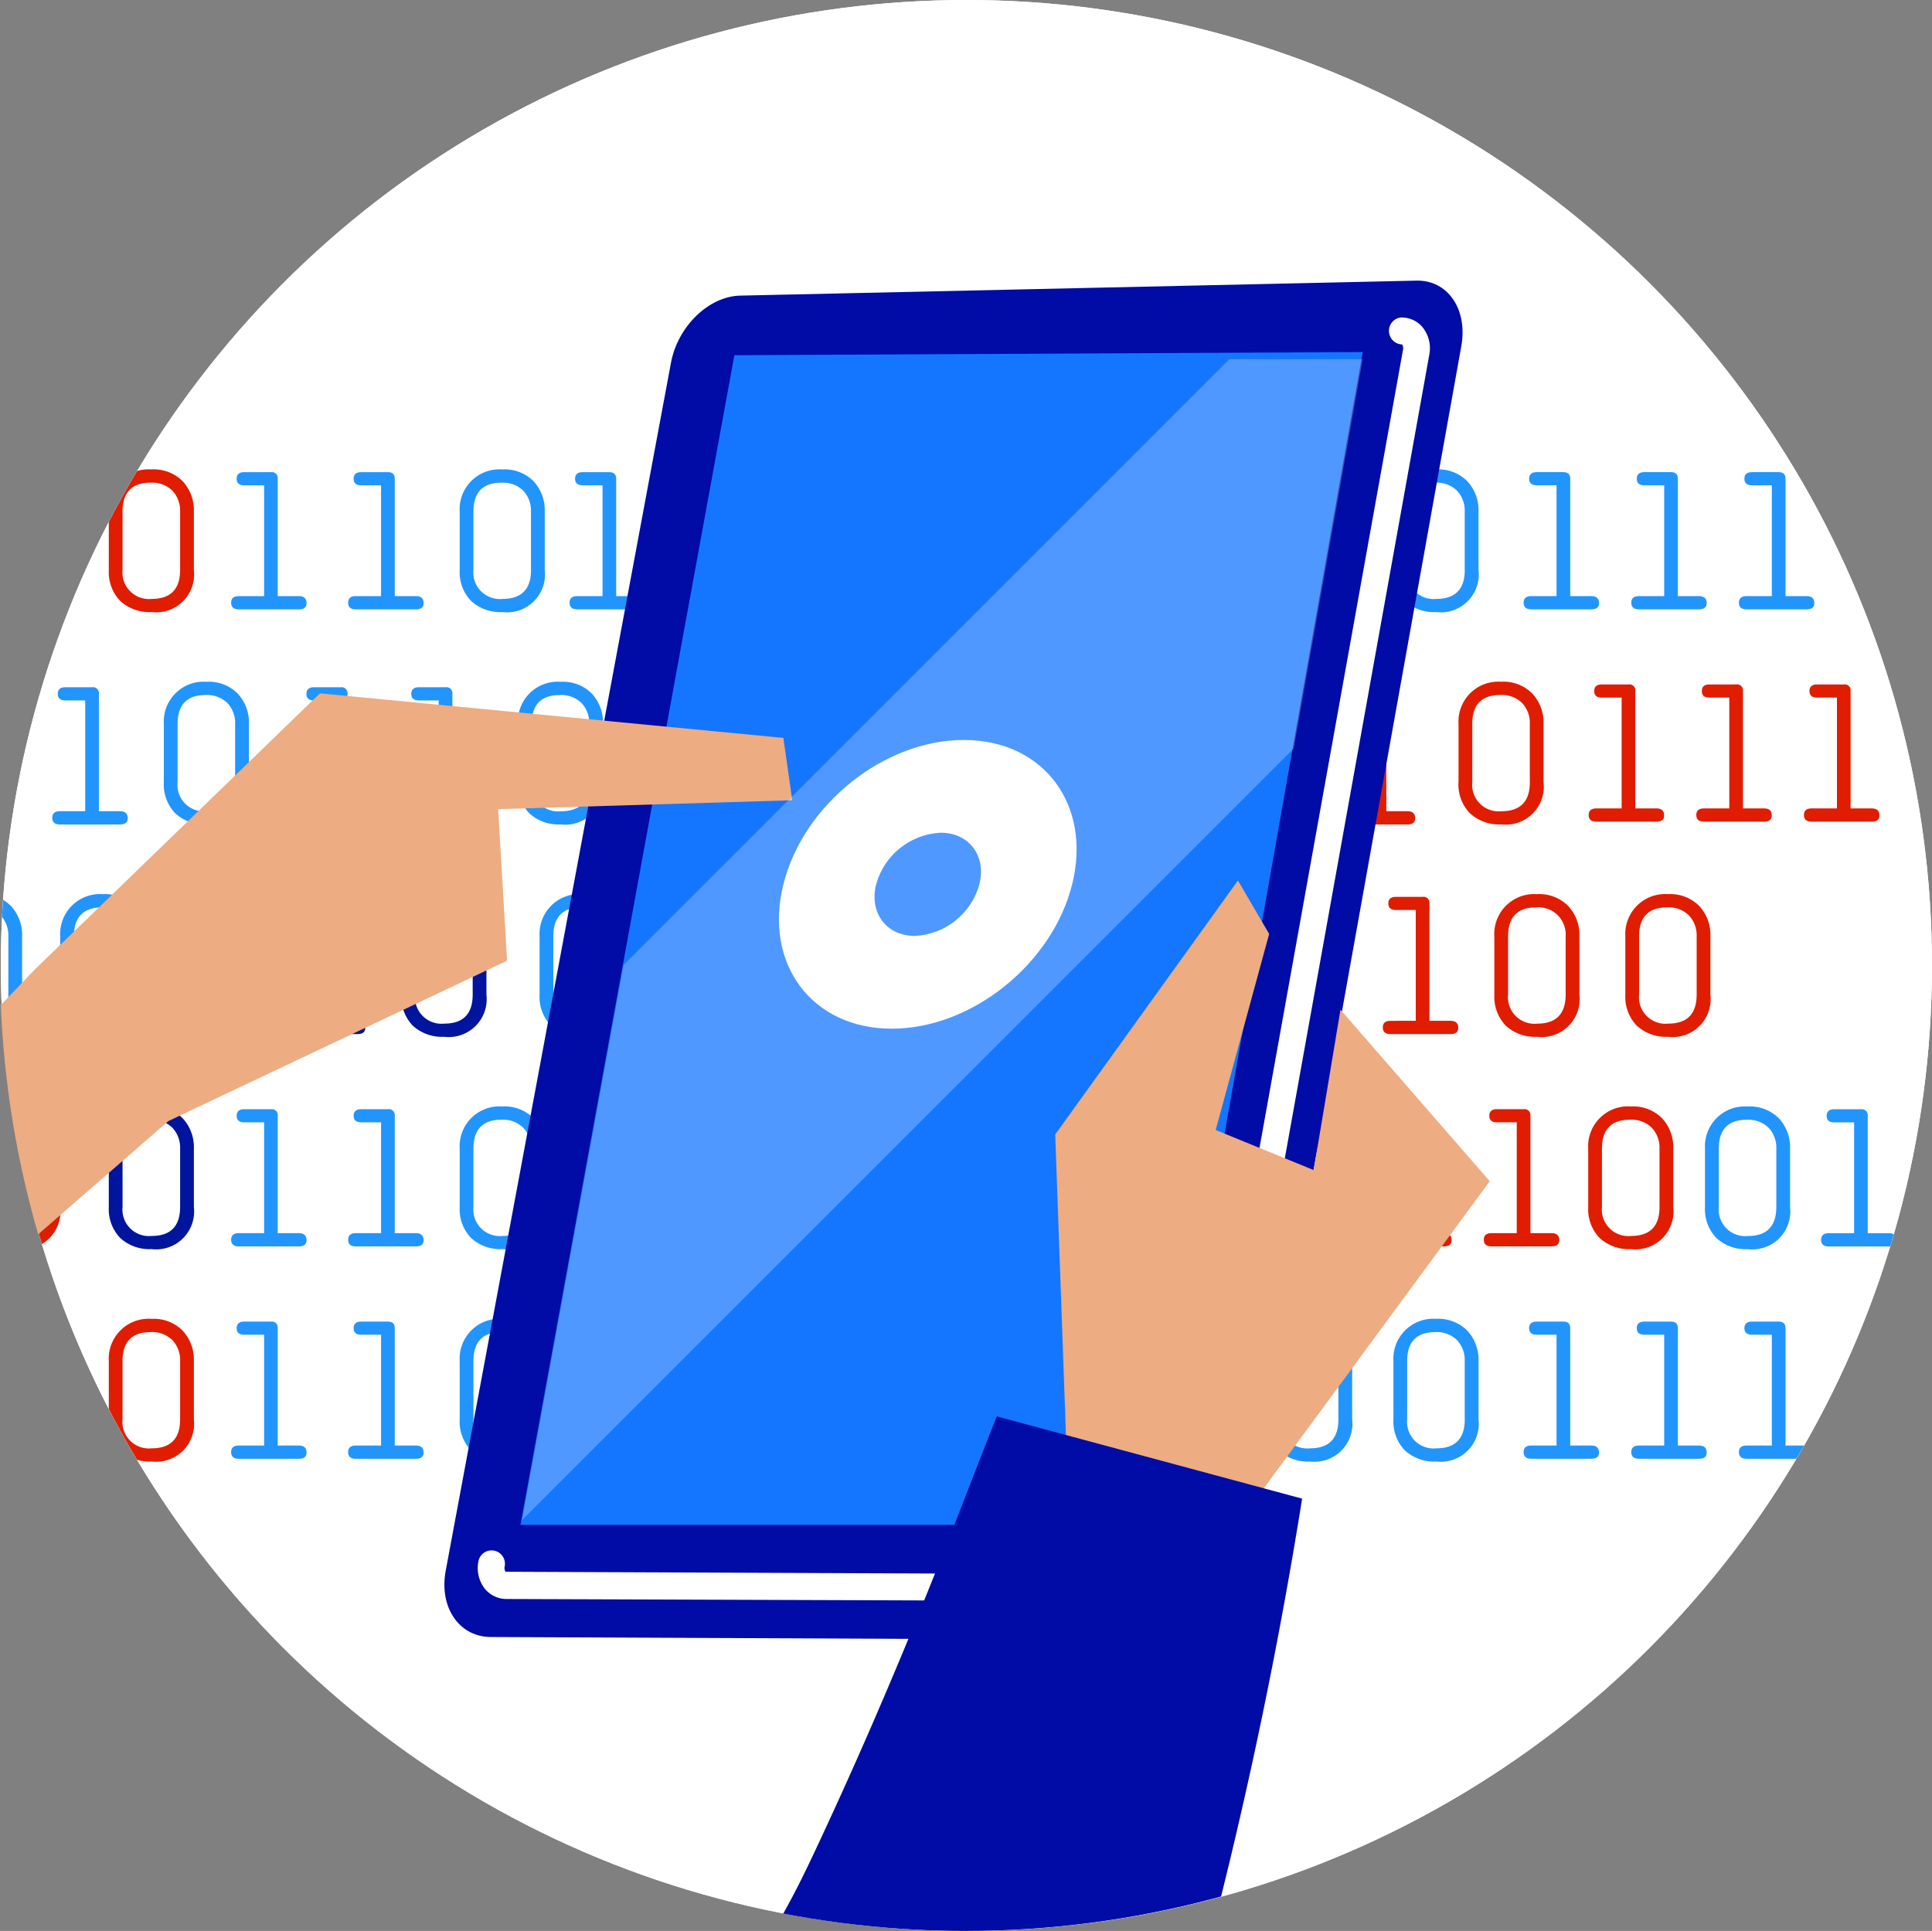
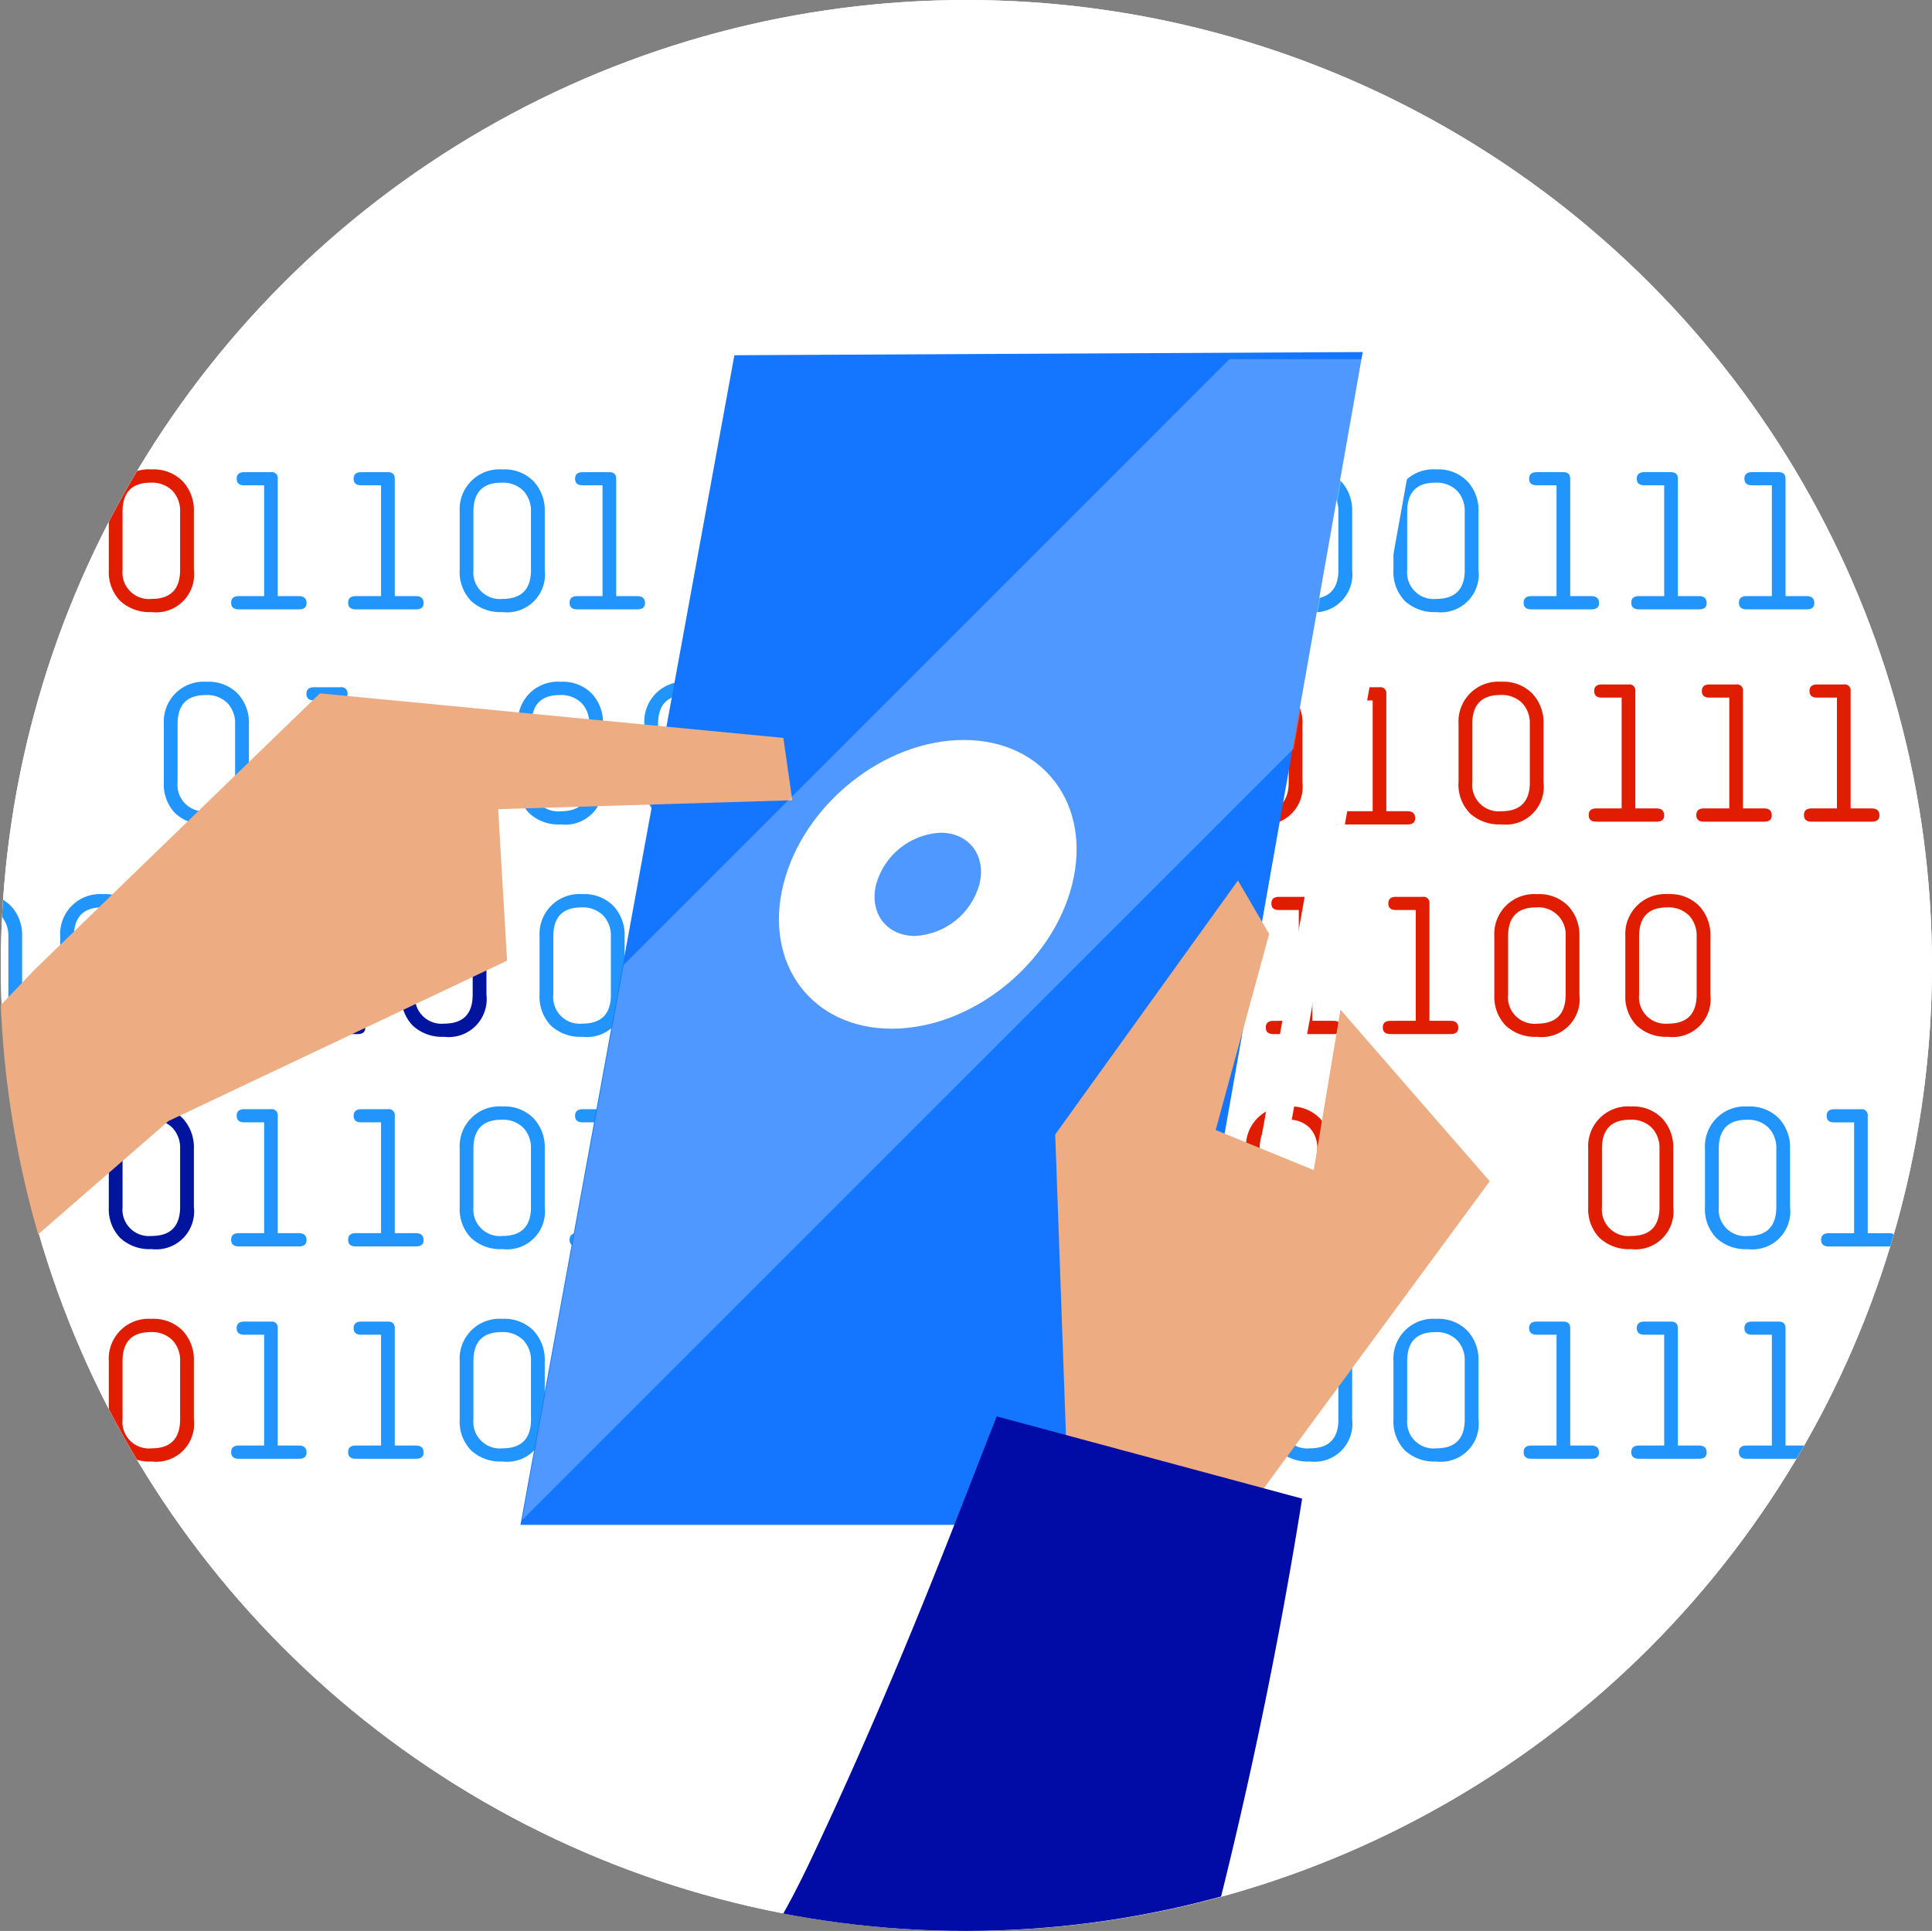
<svg xmlns="http://www.w3.org/2000/svg" xmlns:xlink="http://www.w3.org/1999/xlink" width="228.023" height="227.924">
  <rect width="100%" height="100%" fill="#808080" stroke="none" />
  <style>.B{fill:#2295fd}.C{fill:#e01d01}.D{fill:#fff}</style>
  <defs>
    <clipPath id="A">
      <circle cx="395.552" cy="2182.101" r="113.962" class="D" />
    </clipPath>
    <clipPath id="B">
      <circle cx="395.454" cy="2182.101" r="113.962" fill="none" />
    </clipPath>
    <path id="C" d="M309.242 2160.477v-6.882c.036-.906-.287-1.79-.9-2.459a3.4 3.4 0 0 0-2.58-.955q-3.309 0-3.311 3.414v6.878a3.13 3.13 0 0 0 3.439 3.427q3.353 0 3.357-3.427m-8.418 0v-6.878c-.082-1.356.426-2.682 1.393-3.637s2.3-1.444 3.656-1.342a4.79 4.79 0 0 1 3.674 1.4c.894.973 1.367 2.259 1.317 3.579v6.878a4.48 4.48 0 0 1-4.991 4.981c-1.362.076-2.697-.398-3.706-1.316a4.9 4.9 0 0 1-1.343-3.666" />
    <path id="D" d="M286.976 2135.406v-6.878c.036-.906-.287-1.79-.9-2.459a3.4 3.4 0 0 0-2.581-.955q-3.308 0-3.31 3.414v6.878a3.13 3.13 0 0 0 3.438 3.427q3.353 0 3.357-3.427m-8.418 0v-6.878c-.082-1.356.426-2.682 1.393-3.637s2.3-1.444 3.656-1.342a4.79 4.79 0 0 1 3.674 1.4c.894.973 1.367 2.259 1.316 3.579v6.878a4.48 4.48 0 0 1-4.99 4.981c-1.362.076-2.697-.398-3.706-1.316a4.9 4.9 0 0 1-1.343-3.666" />
    <path id="E" d="M302.751 2135.406v-6.878c.035-.907-.291-1.791-.906-2.459a3.39 3.39 0 0 0-2.58-.955q-3.305 0-3.309 3.414v6.878a3.13 3.13 0 0 0 3.436 3.427q3.355 0 3.358-3.427m-8.417 0v-6.878a4.71 4.71 0 0 1 5.048-4.979 4.8 4.8 0 0 1 3.676 1.4c.893.973 1.367 2.259 1.317 3.579v6.878a4.48 4.48 0 0 1-4.994 4.981 5.08 5.08 0 0 1-3.7-1.316c-.938-.982-1.425-2.31-1.344-3.666" />
    <path id="F" d="M344.159 2135.406v-6.878a3.43 3.43 0 0 0-.9-2.459 3.4 3.4 0 0 0-2.58-.955q-3.308 0-3.31 3.414v6.878c-.093.937.239 1.865.906 2.53s1.597.994 2.533.897q3.353 0 3.356-3.427m-8.417 0v-6.878c-.083-1.356.425-2.682 1.393-3.637s2.3-1.444 3.655-1.342a4.79 4.79 0 0 1 3.674 1.4c.894.973 1.367 2.259 1.317 3.579v6.878a4.48 4.48 0 0 1-4.991 4.981c-1.362.076-2.697-.398-3.706-1.316a4.9 4.9 0 0 1-1.342-3.666" />
    <path id="G" d="M409.622 2135.406v-6.878c.036-.906-.287-1.79-.9-2.459a3.4 3.4 0 0 0-2.581-.955q-3.308 0-3.31 3.414v6.878a3.13 3.13 0 0 0 3.438 3.427q3.353 0 3.357-3.427m-8.418 0v-6.878c-.082-1.356.426-2.682 1.393-3.637s2.3-1.444 3.656-1.342a4.79 4.79 0 0 1 3.674 1.4c.894.973 1.367 2.259 1.316 3.579v6.878a4.48 4.48 0 0 1-4.99 4.981c-1.362.076-2.697-.398-3.706-1.316-.937-.983-1.423-2.311-1.343-3.666" />
    <path id="H" d="M424.536 2135.406v-6.878a3.43 3.43 0 0 0-.9-2.459 3.4 3.4 0 0 0-2.58-.955q-3.308 0-3.31 3.414v6.878a3.13 3.13 0 0 0 3.439 3.427q3.354 0 3.357-3.427m-8.417 0v-6.878c-.083-1.356.425-2.682 1.393-3.637s2.3-1.444 3.655-1.342a4.79 4.79 0 0 1 3.674 1.4c.894.973 1.367 2.259 1.317 3.579v6.878a4.48 4.48 0 0 1-4.991 4.981c-1.362.076-2.697-.398-3.706-1.316a4.9 4.9 0 0 1-1.342-3.666" />
    <path id="I" d="M439.453 2135.406v-6.878c.036-.906-.287-1.79-.9-2.459a3.4 3.4 0 0 0-2.581-.955q-3.308 0-3.31 3.414v6.878a3.13 3.13 0 0 0 3.439 3.427q3.353 0 3.357-3.427m-8.418 0v-6.878c-.082-1.356.426-2.682 1.393-3.637s2.3-1.444 3.656-1.342a4.79 4.79 0 0 1 3.674 1.4c.894.973 1.367 2.259 1.316 3.579v6.878a4.48 4.48 0 0 1-4.99 4.981c-1.362.076-2.697-.398-3.706-1.316a4.9 4.9 0 0 1-1.343-3.666" />
    <path id="J" d="M454.364 2135.406v-6.878c.036-.906-.287-1.79-.9-2.459a3.4 3.4 0 0 0-2.58-.955q-3.308 0-3.31 3.414v6.878a3.13 3.13 0 0 0 3.439 3.427q3.354 0 3.357-3.427m-8.417 0v-6.878c-.083-1.357.425-2.683 1.393-3.637s2.301-1.444 3.656-1.342a4.79 4.79 0 0 1 3.674 1.4c.894.973 1.367 2.259 1.317 3.579v6.878a4.48 4.48 0 0 1-4.991 4.981c-1.362.076-2.697-.398-3.706-1.316a4.9 4.9 0 0 1-1.342-3.666" />
-     <path id="K" d="M370.296 2135.406v-6.878a3.43 3.43 0 0 0-.9-2.459 3.4 3.4 0 0 0-2.58-.955q-3.308 0-3.31 3.414v6.878a3.13 3.13 0 0 0 3.439 3.427q3.353 0 3.356-3.427m-8.417 0v-6.878c-.083-1.357.425-2.683 1.393-3.637s2.301-1.444 3.656-1.342a4.79 4.79 0 0 1 3.673 1.4c.894.973 1.367 2.259 1.317 3.579v6.878a4.48 4.48 0 0 1-4.99 4.981c-1.362.076-2.698-.398-3.707-1.316a4.9 4.9 0 0 1-1.342-3.666" />
    <path id="L" d="M379.34 2188.635v-13.08h-2.35c-.588 0-.889-.259-.889-.774s.3-.779.889-.779h3.156c.536 0 .809.259.809.779v13.854h2.489c.61 0 .912.279.912.831 0 .49-.3.734-.912.734h-7.08c-.61 0-.911-.259-.911-.783s.3-.782.911-.782z" />
  </defs>
  <circle cx="114.06" cy="113.962" r="113.962" class="D" />
  <g transform="translate(-281.492 -2068.139)">
    <g clip-path="url(#A)">
      <circle cx="395.552" cy="2182.101" r="113.962" class="D" />
      <g class="B">
-         <path d="M277.746 2163.893v-13.079h-2.347c-.6 0-.891-.259-.891-.773s.3-.78.891-.78h3.154a.7.7 0 0 1 .8.78v13.852h2.492c.605 0 .909.279.909.831q0 .735-.909.735h-7.082c-.605 0-.914-.26-.914-.784s.308-.782.914-.782zm13.803 0v-13.079H289.2c-.588 0-.889-.259-.889-.773s.3-.78.889-.78h3.156a.7.7 0 0 1 .808.78v13.852h2.49c.609 0 .912.279.912.831 0 .49-.3.735-.912.735h-7.08c-.61 0-.912-.26-.912-.784s.3-.782.912-.782z" />
        <use xlink:href="#C" />
      </g>
      <g class="C">
        <path d="M433.589 2160.477v-6.882c.035-.907-.291-1.791-.906-2.459-.686-.669-1.623-1.016-2.579-.955q-3.305 0-3.309 3.414v6.878a3.13 3.13 0 0 0 3.435 3.427q3.355 0 3.359-3.427m-8.418 0v-6.878a4.71 4.71 0 0 1 5.048-4.979 4.8 4.8 0 0 1 3.677 1.4 5.01 5.01 0 0 1 1.316 3.579v6.878a4.48 4.48 0 0 1-4.994 4.981 5.08 5.08 0 0 1-3.7-1.316c-.938-.982-1.426-2.31-1.345-3.666m18.328 3.421v-13.079h-2.347c-.6 0-.891-.259-.891-.773s.3-.78.891-.78h3.154a.7.7 0 0 1 .805.78v13.852h2.492c.605 0 .909.279.909.831q0 .735-.909.735h-7.083c-.6 0-.913-.26-.913-.784s.309-.782.913-.782z" />
      </g>
-       <path d="M333.27 2163.893v-13.079h-2.349c-.589 0-.889-.259-.889-.773s.3-.78.889-.78h3.155a.7.7 0 0 1 .809.78v13.852h2.49c.61 0 .911.279.911.831 0 .49-.3.735-.911.735h-7.08c-.61 0-.912-.26-.912-.784s.3-.782.912-.782z" class="B" />
      <path d="M390.087 2163.893v-13.079h-2.354c-.588 0-.889-.259-.889-.773s.3-.78.889-.78h3.156a.7.7 0 0 1 .809.78v13.852h2.489c.609 0 .912.279.912.831 0 .49-.3.735-.912.735h-7.08c-.609 0-.911-.26-.911-.784s.3-.782.911-.782z" fill="#b70000" />
      <path d="M417.176 2163.893v-13.079h-2.35c-.589 0-.89-.259-.89-.773s.3-.78.89-.78h3.155c.536 0 .809.259.809.78v13.852h2.489c.61 0 .912.279.912.831 0 .49-.3.735-.912.735h-7.08c-.609 0-.911-.26-.911-.784s.3-.782.911-.782z" class="C" />
      <g class="B">
        <path d="M320.893 2163.893v-13.079h-2.345q-.892 0-.891-.773c0-.521.3-.78.891-.78h3.155a.7.7 0 0 1 .8.78v13.852h2.493c.6 0 .909.279.909.831 0 .49-.3.735-.909.735h-7.083c-.605 0-.913-.26-.913-.784s.308-.782.913-.782zm30.145-3.416v-6.882a3.43 3.43 0 0 0-.9-2.459 3.4 3.4 0 0 0-2.58-.955q-3.308 0-3.311 3.414v6.878a3.13 3.13 0 0 0 3.439 3.427q3.354 0 3.357-3.427m-8.417 0v-6.878c-.083-1.357.425-2.683 1.393-3.637s2.301-1.444 3.656-1.342a4.79 4.79 0 0 1 3.674 1.4 5.01 5.01 0 0 1 1.31 3.579v6.878a4.48 4.48 0 0 1-4.991 4.981c-1.362.076-2.697-.398-3.706-1.316a4.9 4.9 0 0 1-1.342-3.666m23.333.005v-6.882a3.44 3.44 0 0 0-.9-2.459 3.4 3.4 0 0 0-2.581-.955q-3.308 0-3.31 3.414v6.878a3.13 3.13 0 0 0 3.438 3.427q3.353 0 3.357-3.427m-8.418 0v-6.878c-.082-1.356.426-2.682 1.393-3.637a4.7 4.7 0 0 1 3.656-1.342 4.79 4.79 0 0 1 3.674 1.4c.894.973 1.367 2.259 1.316 3.579v6.878a4.48 4.48 0 0 1-4.99 4.981c-1.362.076-2.697-.398-3.706-1.316a4.9 4.9 0 0 1-1.343-3.666m23.327.005v-6.882a3.44 3.44 0 0 0-.9-2.459 3.4 3.4 0 0 0-2.58-.955q-3.309 0-3.31 3.414v6.878a3.13 3.13 0 0 0 3.439 3.427q3.354 0 3.357-3.427m-8.418 0v-6.878c-.082-1.356.426-2.682 1.393-3.637a4.7 4.7 0 0 1 3.656-1.342 4.79 4.79 0 0 1 3.674 1.4 5.01 5.01 0 0 1 1.317 3.579v6.878a4.48 4.48 0 0 1-4.991 4.981c-1.362.076-2.697-.398-3.706-1.316a4.9 4.9 0 0 1-1.343-3.666" />
      </g>
      <g class="C">
        <path d="M407.719 2160.477v-6.882a3.44 3.44 0 0 0-.9-2.459 3.4 3.4 0 0 0-2.58-.955q-3.309 0-3.311 3.414v6.878a3.13 3.13 0 0 0 3.439 3.427q3.353 0 3.357-3.427m-8.418 0v-6.878c-.082-1.356.426-2.682 1.393-3.637a4.7 4.7 0 0 1 3.656-1.342 4.79 4.79 0 0 1 3.674 1.4 5.01 5.01 0 0 1 1.317 3.579v6.878a4.48 4.48 0 0 1-4.991 4.981c-1.362.076-2.697-.398-3.706-1.316a4.9 4.9 0 0 1-1.343-3.666m73.579 3.091v-13.079h-2.35c-.588 0-.889-.259-.889-.773s.3-.78.889-.78h3.156a.7.7 0 0 1 .809.78v13.852h2.489c.609 0 .912.279.912.831 0 .49-.3.734-.912.734h-7.08c-.61 0-.911-.259-.911-.783s.3-.782.911-.782zm12.705 0v-13.079h-2.35c-.588 0-.889-.259-.889-.773s.3-.78.889-.78h3.156a.7.7 0 0 1 .809.78v13.852h2.485c.61 0 .912.279.912.831 0 .49-.3.734-.912.734h-7.08c-.61 0-.911-.259-.911-.783s.3-.782.911-.782zm12.706 0v-13.079h-2.35c-.589 0-.89-.259-.89-.773s.3-.78.89-.78h3.155a.7.7 0 0 1 .809.78v13.852h2.489c.61 0 .912.279.912.831 0 .49-.3.734-.912.734h-7.083c-.61 0-.911-.259-.911-.783s.3-.782.911-.782z" />
        <path d="M462.047 2160.468v-6.879c.037-.906-.287-1.79-.9-2.459-.687-.668-1.624-1.015-2.58-.955q-3.308 0-3.311 3.414v6.879a3.13 3.13 0 0 0 3.439 3.427q3.354 0 3.357-3.427m-8.417 0v-6.879c-.082-1.355.424-2.68 1.39-3.634s2.297-1.444 3.651-1.345a4.79 4.79 0 0 1 3.674 1.4c.894.973 1.367 2.259 1.317 3.579v6.879a4.48 4.48 0 0 1-4.991 4.98c-1.362.076-2.697-.398-3.706-1.316a4.9 4.9 0 0 1-1.342-3.665" />
        <use xlink:href="#D" />
      </g>
      <g class="B">
        <path d="M465.202 2138.502v-13.079h-2.35c-.588 0-.889-.259-.889-.774s.3-.779.889-.779h3.156c.536 0 .809.259.809.779v13.853h2.489c.61 0 .912.279.912.831 0 .489-.3.734-.912.734h-7.08c-.609 0-.911-.259-.911-.784s.3-.781.911-.781zm12.706 0v-13.079h-2.35c-.588 0-.889-.259-.889-.774s.3-.779.889-.779h3.156c.536 0 .809.259.809.779v13.853h2.489c.609 0 .912.279.912.831 0 .489-.3.734-.912.734h-7.08c-.609 0-.911-.259-.911-.784s.3-.781.911-.781zm12.705 0v-13.079h-2.35c-.589 0-.89-.259-.89-.774s.3-.779.89-.779h3.155c.536 0 .809.259.809.779v13.853h2.489c.609 0 .912.279.912.831 0 .489-.3.734-.912.734h-7.08c-.61 0-.911-.259-.911-.784s.3-.781.911-.781z" />
      </g>
      <use xlink:href="#E" class="C" />
      <g class="B">
        <path d="M312.664 2138.503v-13.079h-2.348q-.892 0-.891-.774c0-.521.3-.779.891-.779h3.155a.7.7 0 0 1 .8.779v13.853h2.492c.605 0 .909.279.909.831q0 .733-.909.734h-7.077c-.605 0-.914-.259-.914-.784s.309-.781.914-.781zm13.803 0v-13.079h-2.348c-.588 0-.889-.259-.889-.774s.3-.779.889-.779h3.156c.536 0 .809.258.809.779v13.853h2.489c.61 0 .912.279.912.831 0 .489-.3.734-.912.734h-7.08c-.609 0-.911-.259-.911-.784s.3-.781.911-.781zm65.388 0v-13.079h-2.35c-.588 0-.889-.259-.889-.774s.3-.779.889-.779h3.156c.536 0 .809.258.809.779v13.853h2.489c.61 0 .912.279.912.831 0 .489-.3.734-.912.734h-7.083c-.61 0-.911-.259-.911-.784s.3-.781.911-.781zm-12.378 0v-13.079h-2.347c-.6 0-.891-.259-.891-.774s.3-.779.891-.779h3.154c.537 0 .8.258.8.779v13.853h2.5c.605 0 .909.279.909.831q0 .733-.909.734h-7.082c-.605 0-.914-.259-.914-.784s.308-.781.914-.781z" />
        <use xlink:href="#F" />
        <use xlink:href="#G" />
        <use xlink:href="#H" />
        <use xlink:href="#I" />
        <use xlink:href="#J" />
        <path d="M352.604 2138.503v-13.079h-2.349c-.589 0-.89-.259-.89-.774s.3-.779.89-.779h3.155c.536 0 .809.258.809.779v13.853h2.489c.609 0 .912.279.912.831 0 .489-.3.734-.912.734h-7.083c-.61 0-.911-.259-.911-.784s.3-.781.911-.781z" />
        <use xlink:href="#K" />
      </g>
      <path d="M286.976 2235.671v-6.878c.036-.906-.287-1.79-.9-2.459a3.4 3.4 0 0 0-2.581-.955q-3.308 0-3.31 3.414v6.878a3.13 3.13 0 0 0 3.438 3.427q3.353 0 3.357-3.427m-8.418 0v-6.878c-.082-1.356.426-2.682 1.393-3.637s2.3-1.444 3.656-1.342a4.79 4.79 0 0 1 3.674 1.4c.894.973 1.367 2.259 1.316 3.579v6.878a4.48 4.48 0 0 1-4.99 4.981c-1.362.076-2.697-.398-3.706-1.316a4.9 4.9 0 0 1-1.343-3.666" class="C" />
      <g class="B">
        <path d="M465.202 2238.767v-13.079h-2.35c-.588 0-.889-.259-.889-.774s.3-.779.889-.779h3.156c.536 0 .809.259.809.779v13.852h2.489c.61 0 .912.279.912.831 0 .49-.3.734-.912.734h-7.08c-.609 0-.911-.259-.911-.783s.3-.782.911-.782zm12.706 0v-13.079h-2.35c-.588 0-.889-.259-.889-.774s.3-.779.889-.779h3.156c.536 0 .809.259.809.779v13.852h2.489c.609 0 .912.279.912.831 0 .49-.3.734-.912.734h-7.08c-.609 0-.911-.259-.911-.783s.3-.782.911-.782zm12.705 0v-13.079h-2.35c-.589 0-.89-.259-.89-.774s.3-.779.89-.779h3.155c.536 0 .809.259.809.779v13.852h2.489c.609 0 .912.279.912.831 0 .49-.3.734-.912.734h-7.08c-.61 0-.911-.259-.911-.783s.3-.782.911-.782z" />
      </g>
      <path d="M302.751 2235.671v-6.878c.035-.907-.291-1.791-.906-2.459a3.39 3.39 0 0 0-2.58-.955q-3.305 0-3.309 3.414v6.878a3.13 3.13 0 0 0 3.436 3.427q3.355 0 3.358-3.427m-8.417 0v-6.878a4.71 4.71 0 0 1 5.048-4.979 4.8 4.8 0 0 1 3.676 1.4c.893.973 1.367 2.259 1.317 3.579v6.878a4.48 4.48 0 0 1-4.994 4.981 5.08 5.08 0 0 1-3.7-1.316c-.938-.982-1.425-2.31-1.344-3.666" class="C" />
      <g class="B">
        <path d="M312.664 2238.768v-13.079h-2.348q-.892 0-.891-.774c0-.521.3-.779.891-.779h3.155a.7.7 0 0 1 .8.779v13.852h2.492c.605 0 .909.279.909.831q0 .733-.909.734h-7.077c-.605 0-.914-.259-.914-.784s.309-.781.914-.781zm13.803 0v-13.079h-2.348c-.588 0-.889-.259-.889-.774s.3-.779.889-.779h3.156c.536 0 .809.258.809.779v13.852h2.489c.61 0 .912.279.912.831 0 .489-.3.734-.912.734h-7.08c-.609 0-.911-.259-.911-.784s.3-.781.911-.781zm65.388 0v-13.079h-2.35c-.588 0-.889-.259-.889-.774s.3-.779.889-.779h3.156c.536 0 .809.258.809.779v13.852h2.489c.61 0 .912.279.912.831 0 .489-.3.734-.912.734h-7.083c-.61 0-.911-.259-.911-.784s.3-.781.911-.781zm-12.378 0v-13.079h-2.347c-.6 0-.891-.259-.891-.774s.3-.779.891-.779h3.154c.537 0 .8.258.8.779v13.852h2.5c.605 0 .909.279.909.831q0 .733-.909.734h-7.082c-.605 0-.914-.259-.914-.784s.308-.781.914-.781zm-35.318-3.097v-6.878a3.43 3.43 0 0 0-.9-2.459 3.4 3.4 0 0 0-2.58-.955q-3.308 0-3.31 3.414v6.878c-.093.937.239 1.865.906 2.53a3.13 3.13 0 0 0 2.533.897q3.353 0 3.356-3.427m-8.417 0v-6.878c-.083-1.356.425-2.682 1.393-3.637a4.7 4.7 0 0 1 3.655-1.342 4.79 4.79 0 0 1 3.674 1.4 5.01 5.01 0 0 1 1.317 3.579v6.878a4.48 4.48 0 0 1-4.991 4.981c-1.362.076-2.697-.398-3.706-1.316a4.9 4.9 0 0 1-1.342-3.666m73.875.001v-6.878a3.44 3.44 0 0 0-.9-2.459 3.4 3.4 0 0 0-2.581-.955q-3.308 0-3.31 3.414v6.878a3.13 3.13 0 0 0 3.438 3.427q3.353 0 3.357-3.427m-8.418 0v-6.878c-.082-1.356.426-2.682 1.393-3.637a4.7 4.7 0 0 1 3.656-1.342 4.79 4.79 0 0 1 3.674 1.4c.894.973 1.367 2.259 1.316 3.579v6.878a4.48 4.48 0 0 1-4.99 4.981c-1.362.076-2.697-.398-3.706-1.316-.937-.983-1.423-2.311-1.343-3.666m23.328.001v-6.878a3.43 3.43 0 0 0-.9-2.459 3.4 3.4 0 0 0-2.58-.955q-3.308 0-3.31 3.414v6.878a3.13 3.13 0 0 0 3.439 3.427q3.354 0 3.357-3.427m-8.417 0v-6.878c-.083-1.356.425-2.682 1.393-3.637a4.7 4.7 0 0 1 3.655-1.342 4.79 4.79 0 0 1 3.674 1.4 5.01 5.01 0 0 1 1.317 3.579v6.878a4.48 4.48 0 0 1-4.991 4.981c-1.362.076-2.697-.398-3.706-1.316a4.9 4.9 0 0 1-1.342-3.666m23.328.001v-6.878a3.44 3.44 0 0 0-.9-2.459 3.4 3.4 0 0 0-2.581-.955q-3.308 0-3.31 3.414v6.878a3.13 3.13 0 0 0 3.439 3.427q3.353 0 3.357-3.427m-8.418 0v-6.878c-.082-1.356.426-2.682 1.393-3.637a4.7 4.7 0 0 1 3.656-1.342 4.79 4.79 0 0 1 3.674 1.4c.894.973 1.367 2.259 1.316 3.579v6.878a4.48 4.48 0 0 1-4.99 4.981c-1.362.076-2.697-.398-3.706-1.316a4.9 4.9 0 0 1-1.343-3.666" />
        <path d="M454.364 2235.671v-6.878a3.44 3.44 0 0 0-.9-2.459 3.4 3.4 0 0 0-2.58-.955q-3.308 0-3.31 3.414v6.878a3.13 3.13 0 0 0 3.439 3.427q3.354 0 3.357-3.427m-8.417 0v-6.878c-.083-1.357.425-2.683 1.393-3.637s2.301-1.444 3.656-1.342a4.79 4.79 0 0 1 3.674 1.4 5.01 5.01 0 0 1 1.317 3.579v6.878a4.48 4.48 0 0 1-4.991 4.981c-1.362.076-2.697-.398-3.706-1.316a4.9 4.9 0 0 1-1.342-3.666m-93.35 3.098v-13.079h-2.349c-.589 0-.89-.259-.89-.774s.3-.779.89-.779h3.155c.536 0 .809.258.809.779v13.852h2.489c.609 0 .912.279.912.831 0 .489-.3.734-.912.734h-7.083c-.61 0-.911-.259-.911-.784s.3-.781.911-.781z" />
        <path d="M370.296 2235.671v-6.878a3.43 3.43 0 0 0-.9-2.459 3.4 3.4 0 0 0-2.58-.955q-3.308 0-3.31 3.414v6.878a3.13 3.13 0 0 0 3.439 3.427q3.353 0 3.356-3.427m-8.417 0v-6.878c-.083-1.357.425-2.683 1.393-3.637s2.301-1.444 3.656-1.342a4.79 4.79 0 0 1 3.673 1.4c.894.973 1.367 2.259 1.317 3.579v6.878a4.48 4.48 0 0 1-4.99 4.981c-1.362.076-2.698-.398-3.707-1.316a4.9 4.9 0 0 1-1.342-3.666" />
      </g>
      <g class="C">
-         <path d="M286.976 2210.602v-6.879a3.44 3.44 0 0 0-.9-2.459 3.4 3.4 0 0 0-2.581-.955q-3.308 0-3.31 3.414v6.879a3.13 3.13 0 0 0 3.438 3.427q3.353 0 3.357-3.427m-8.418 0v-6.879c-.082-1.356.426-2.682 1.393-3.637a4.7 4.7 0 0 1 3.656-1.342 4.79 4.79 0 0 1 3.674 1.4 5 5 0 0 1 1.316 3.578v6.879a4.48 4.48 0 0 1-4.99 4.98 5.08 5.08 0 0 1-3.706-1.316 4.89 4.89 0 0 1-1.343-3.665m169.239 3.097v-13.078h-2.349c-.589 0-.89-.259-.89-.774s.3-.78.89-.78h3.155a.7.7 0 0 1 .809.78v13.852h2.489c.61 0 .912.279.912.831 0 .489-.3.734-.912.734h-7.08c-.61 0-.911-.26-.911-.784s.3-.781.911-.781zm12.705 0v-13.078h-2.349c-.589 0-.89-.259-.89-.774s.3-.78.89-.78h3.155a.7.7 0 0 1 .809.78v13.852h2.49c.609 0 .911.279.911.831 0 .489-.3.734-.911.734h-7.08c-.61 0-.912-.26-.912-.784s.3-.781.912-.781z" />
-       </g>
+         </g>
      <g class="B">
        <path d="M405.91 2213.697v-13.078h-2.349c-.589 0-.889-.259-.889-.774s.3-.78.889-.78h3.156a.7.7 0 0 1 .808.78v13.852h2.49c.609 0 .912.279.912.831 0 .489-.3.734-.912.734h-7.08c-.609 0-.912-.26-.912-.784s.3-.781.912-.781zm94.412.007v-13.079h-2.347q-.892 0-.891-.773c0-.521.3-.78.891-.78h3.155a.7.7 0 0 1 .8.78v13.852h2.493c.6 0 .909.279.909.831 0 .49-.3.735-.909.735h-7.083c-.605 0-.913-.26-.913-.784s.308-.782.913-.782zm-9.18-3.096v-6.879a3.44 3.44 0 0 0-.9-2.459 3.4 3.4 0 0 0-2.581-.955q-3.308 0-3.31 3.414v6.879a3.13 3.13 0 0 0 3.433 3.427q3.353 0 3.357-3.427m-8.418 0v-6.879c-.082-1.356.426-2.682 1.393-3.637a4.7 4.7 0 0 1 3.656-1.342 4.79 4.79 0 0 1 3.674 1.4 5 5 0 0 1 1.316 3.578v6.879a4.48 4.48 0 0 1-4.99 4.98 5.08 5.08 0 0 1-3.706-1.316 4.89 4.89 0 0 1-1.343-3.665" />
      </g>
      <path d="M302.751 2210.602v-6.879a3.44 3.44 0 0 0-.906-2.459 3.39 3.39 0 0 0-2.58-.955q-3.305 0-3.309 3.414v6.879a3.13 3.13 0 0 0 3.436 3.427q3.355 0 3.358-3.427m-8.417 0v-6.879a4.71 4.71 0 0 1 5.048-4.979 4.8 4.8 0 0 1 3.676 1.4 5.01 5.01 0 0 1 1.317 3.578v6.879a4.48 4.48 0 0 1-4.994 4.98c-1.36.076-2.693-.399-3.7-1.316-.938-.982-1.425-2.31-1.344-3.665" fill="#00149e" />
      <g class="B">
        <path d="M312.664 2213.698v-13.079h-2.348q-.892 0-.891-.773c0-.521.3-.78.891-.78h3.155a.7.7 0 0 1 .8.78v13.852h2.492c.605 0 .909.279.909.832q0 .733-.909.734h-7.077c-.605 0-.914-.26-.914-.784s.309-.782.914-.782zm13.803 0v-13.079h-2.348c-.588 0-.889-.258-.889-.773s.3-.78.889-.78h3.156a.7.7 0 0 1 .809.78v13.852h2.489c.61 0 .912.279.912.832 0 .489-.3.734-.912.734h-7.08c-.609 0-.911-.26-.911-.784s.3-.782.911-.782zm53.01 0v-13.079h-2.347c-.6 0-.891-.258-.891-.773s.3-.78.891-.78h3.154a.7.7 0 0 1 .8.78v13.852h2.5c.605 0 .909.279.909.832q0 .733-.909.734h-7.082c-.605 0-.914-.26-.914-.784s.308-.782.914-.782zm-35.318-3.096v-6.879c.037-.906-.287-1.79-.9-2.459a3.4 3.4 0 0 0-2.58-.955q-3.308 0-3.31 3.414v6.879c-.093.937.239 1.865.906 2.53a3.13 3.13 0 0 0 2.533.897q3.353 0 3.356-3.427m-8.417 0v-6.879c-.083-1.356.425-2.682 1.393-3.637a4.7 4.7 0 0 1 3.655-1.342 4.79 4.79 0 0 1 3.674 1.4 5 5 0 0 1 1.317 3.578v6.879a4.48 4.48 0 0 1-4.991 4.98 5.08 5.08 0 0 1-3.706-1.316 4.9 4.9 0 0 1-1.342-3.665m60.42.002v-6.879a3.44 3.44 0 0 0-.9-2.459 3.4 3.4 0 0 0-2.581-.955q-3.308 0-3.31 3.414v6.879a3.13 3.13 0 0 0 3.439 3.427q3.353 0 3.356-3.427m-8.417 0v-6.879c-.082-1.356.426-2.682 1.393-3.637a4.7 4.7 0 0 1 3.656-1.342 4.79 4.79 0 0 1 3.673 1.4 5 5 0 0 1 1.317 3.578v6.879a4.48 4.48 0 0 1-4.99 4.98 5.08 5.08 0 0 1-3.706-1.316 4.89 4.89 0 0 1-1.343-3.665" />
      </g>
      <path d="M477.352 2210.602v-6.879c.037-.906-.287-1.79-.9-2.459a3.4 3.4 0 0 0-2.58-.955q-3.308 0-3.31 3.414v6.879a3.13 3.13 0 0 0 3.439 3.427q3.353 0 3.356-3.427m-8.417 0v-6.879c-.083-1.357.425-2.683 1.393-3.637s2.301-1.444 3.656-1.342a4.79 4.79 0 0 1 3.673 1.4 5 5 0 0 1 1.317 3.578v6.879a4.48 4.48 0 0 1-4.99 4.98 5.08 5.08 0 0 1-3.707-1.316 4.9 4.9 0 0 1-1.342-3.665" class="C" />
      <path d="M422.049 2210.602v-6.879a3.44 3.44 0 0 0-.9-2.459 3.4 3.4 0 0 0-2.58-.955q-3.309 0-3.31 3.414v6.879a3.13 3.13 0 0 0 3.439 3.427q3.353 0 3.357-3.427m-8.418 0v-6.879c-.082-1.355.424-2.68 1.39-3.634s2.297-1.445 3.651-1.346a4.79 4.79 0 0 1 3.674 1.4 5 5 0 0 1 1.316 3.578v6.879a4.48 4.48 0 0 1-4.99 4.98 5.08 5.08 0 0 1-3.706-1.316 4.9 4.9 0 0 1-1.343-3.665" fill="#b70000" />
      <path d="M436.962 2210.602v-6.879c.036-.906-.287-1.79-.9-2.459a3.4 3.4 0 0 0-2.581-.955q-3.308 0-3.31 3.414v6.879a3.13 3.13 0 0 0 3.439 3.427q3.353 0 3.356-3.427m-8.417 0v-6.879c-.083-1.357.425-2.683 1.393-3.637s2.301-1.444 3.656-1.342a4.79 4.79 0 0 1 3.673 1.4 5 5 0 0 1 1.317 3.578v6.879a4.48 4.48 0 0 1-4.99 4.98c-1.362.077-2.698-.398-3.707-1.316a4.9 4.9 0 0 1-1.342-3.665" class="C" />
      <g class="B">
        <path d="M352.604 2213.698v-13.079h-2.349c-.589 0-.89-.258-.89-.773s.3-.78.89-.78h3.155a.7.7 0 0 1 .809.78v13.852h2.489c.609 0 .912.279.912.832 0 .489-.3.734-.912.734h-7.083c-.61 0-.911-.26-.911-.784s.3-.782.911-.782zm17.692-3.096v-6.879c.037-.906-.287-1.79-.9-2.459a3.4 3.4 0 0 0-2.58-.955q-3.308 0-3.31 3.414v6.879a3.13 3.13 0 0 0 3.439 3.427q3.353 0 3.356-3.427m-8.417 0v-6.879c-.083-1.357.425-2.683 1.393-3.637s2.301-1.444 3.656-1.342a4.79 4.79 0 0 1 3.673 1.4 5 5 0 0 1 1.317 3.578v6.879a4.48 4.48 0 0 1-4.99 4.98c-1.362.077-2.698-.398-3.707-1.316a4.9 4.9 0 0 1-1.342-3.665" />
      </g>
      <g class="C">
        <path d="M424.869 2185.54v-6.877c.036-.907-.29-1.792-.906-2.459a3.39 3.39 0 0 0-2.579-.956q-3.309 0-3.309 3.415v6.877a3.13 3.13 0 0 0 3.435 3.428q3.355 0 3.359-3.428m-8.418 0v-6.877c-.082-1.356.425-2.682 1.393-3.636s2.299-1.444 3.654-1.343a4.8 4.8 0 0 1 3.678 1.4 5.02 5.02 0 0 1 1.316 3.581v6.877a4.48 4.48 0 0 1-4.994 4.98 5.08 5.08 0 0 1-3.7-1.316 4.89 4.89 0 0 1-1.343-3.665m18.327 3.094v-13.08h-2.347c-.6 0-.891-.257-.891-.773s.3-.781.891-.781h3.154a.7.7 0 0 1 .8.781v13.853h2.493c.605 0 .909.279.909.829q0 .736-.909.736h-7.083c-.606 0-.913-.261-.913-.784s.307-.781.913-.781zm13.804 0v-13.08h-2.347c-.59 0-.891-.257-.891-.773s.3-.781.891-.781h3.154a.7.7 0 0 1 .807.781v13.853h2.49c.609 0 .912.279.912.829 0 .491-.3.736-.912.736h-7.078c-.612 0-.915-.261-.915-.784s.3-.781.915-.781zm17.691-3.095v-6.877a3.21 3.21 0 0 0-3.485-3.415q-3.306 0-3.309 3.415v6.877a3.13 3.13 0 0 0 3.438 3.428q3.352 0 3.356-3.428m-8.418 0v-6.877a4.71 4.71 0 0 1 5.049-4.979c1.369-.081 2.707.429 3.676 1.4a5.02 5.02 0 0 1 1.317 3.581v6.877a4.48 4.48 0 0 1-4.993 4.98c-1.36.076-2.693-.399-3.7-1.316-.937-.982-1.424-2.31-1.345-3.665" />
      </g>
      <g class="B">
        <path d="M297.016 2185.54v-6.877a3.21 3.21 0 0 0-3.483-3.415q-3.313 0-3.313 3.415v6.877c-.093.937.24 1.865.906 2.53a3.13 3.13 0 0 0 2.533.898q3.358 0 3.358-3.428m-8.419 0v-6.877a4.71 4.71 0 0 1 5.049-4.979 4.8 4.8 0 0 1 3.676 1.4 5.01 5.01 0 0 1 1.316 3.581v6.877a5.23 5.23 0 0 1-8.7 3.665 4.89 4.89 0 0 1-1.346-3.665m18.338 3.093v-13.08h-2.348c-.59 0-.891-.257-.891-.773s.3-.781.891-.781h3.155a.7.7 0 0 1 .807.781v13.853h2.489c.61 0 .912.279.912.829 0 .491-.3.736-.912.736h-7.08c-.61 0-.911-.261-.911-.784s.3-.781.911-.781z" />
      </g>
      <g fill="#00149e">
        <path d="M319.587 2188.635v-13.08h-2.35c-.59 0-.889-.259-.889-.774s.3-.779.889-.779h3.154c.538 0 .81.259.81.779v13.854h2.49c.609 0 .912.279.912.831q0 .735-.912.734h-7.079c-.612 0-.916-.259-.916-.783s.3-.782.916-.782zm17.693-3.096v-6.878c.035-.907-.291-1.791-.906-2.459a3.39 3.39 0 0 0-2.579-.955q-3.306 0-3.309 3.414v6.878a3.13 3.13 0 0 0 3.436 3.427q3.355 0 3.358-3.427m-8.417 0v-6.878a4.71 4.71 0 0 1 5.048-4.979 4.8 4.8 0 0 1 3.676 1.4c.893.973 1.367 2.259 1.317 3.579v6.878a4.48 4.48 0 0 1-4.994 4.981 5.08 5.08 0 0 1-3.7-1.316c-.938-.982-1.425-2.31-1.344-3.666" />
      </g>
      <path d="M481.739 2185.539v-6.878c.035-.907-.291-1.791-.906-2.459-.686-.669-1.623-1.016-2.579-.955q-3.306 0-3.309 3.414v6.878a3.13 3.13 0 0 0 3.435 3.427q3.355 0 3.359-3.427m-8.418 0v-6.878a4.71 4.71 0 0 1 5.048-4.979 4.8 4.8 0 0 1 3.677 1.4c.893.973 1.366 2.259 1.316 3.579v6.878a4.48 4.48 0 0 1-4.994 4.981c-1.36.075-2.693-.399-3.7-1.316-.938-.982-1.426-2.31-1.345-3.666" class="C" />
      <g class="B">
        <use xlink:href="#L" />
        <path d="M392.046 2188.635v-13.08h-2.35c-.588 0-.889-.259-.889-.774s.3-.779.889-.779h3.156c.536 0 .809.259.809.779v13.854h2.489c.61 0 .912.279.912.831 0 .49-.3.734-.912.734h-7.08c-.61 0-.911-.259-.911-.783s.3-.782.911-.782zm12.705 0v-13.08h-2.349c-.589 0-.89-.259-.89-.774s.3-.779.89-.779h3.155c.536 0 .809.259.809.779v13.854h2.489c.61 0 .912.279.912.831 0 .49-.3.734-.912.734h-7.08c-.61 0-.911-.259-.911-.783s.3-.782.911-.782zm-51.163-3.096v-6.878a3.44 3.44 0 0 0-.9-2.459 3.4 3.4 0 0 0-2.581-.955q-3.308 0-3.31 3.414v6.878a3.13 3.13 0 0 0 3.439 3.427q3.353 0 3.357-3.427m-8.418 0v-6.878c-.082-1.356.426-2.682 1.393-3.637a4.7 4.7 0 0 1 3.656-1.342 4.79 4.79 0 0 1 3.674 1.4c.894.973 1.367 2.259 1.316 3.579v6.878a4.48 4.48 0 0 1-4.99 4.981c-1.362.076-2.697-.398-3.706-1.316a4.9 4.9 0 0 1-1.343-3.666m23.327.001v-6.878a3.43 3.43 0 0 0-.9-2.459c-.687-.668-1.624-1.015-2.58-.955q-3.308 0-3.31 3.414v6.878a3.13 3.13 0 0 0 3.438 3.427q3.354 0 3.357-3.427m-8.417 0v-6.878c-.083-1.356.425-2.682 1.393-3.637a4.7 4.7 0 0 1 3.655-1.342 4.79 4.79 0 0 1 3.674 1.4 5.01 5.01 0 0 1 1.317 3.579v6.878a4.48 4.48 0 0 1-4.991 4.981c-1.362.076-2.697-.398-3.706-1.316a4.9 4.9 0 0 1-1.342-3.666m-77.613.001v-6.878a3.44 3.44 0 0 0-.9-2.459 3.4 3.4 0 0 0-2.581-.955q-3.308 0-3.31 3.414v6.878a3.13 3.13 0 0 0 3.438 3.427q3.353 0 3.357-3.427m-8.418 0v-6.878c-.082-1.356.426-2.682 1.393-3.637a4.7 4.7 0 0 1 3.656-1.342 4.79 4.79 0 0 1 3.674 1.4c.894.973 1.367 2.259 1.316 3.579v6.878a4.48 4.48 0 0 1-4.99 4.981c-1.362.076-2.697-.398-3.706-1.316a4.9 4.9 0 0 1-1.343-3.666" />
      </g>
    </g>
    <g clip-path="url(#B)">
-       <path d="M453.96,2109.013c.783-4.364-1.59-7.834-5.295-7.748l-79.815,1.769c-3.711.08-7.366,3.63-8.167,7.926l-26.589,142.6c-.795,4.3,1.578,7.791,5.313,7.809l80.395.352c3.735.018,7.4-3.507,8.179-7.871Z" fill="#000ca5" />
      <path d="M446.89,2105.616a3.208,3.208,0,0,1,2.491,1.141,3.967,3.967,0,0,1,.794,3.3l-25.738,143.176a4.639,4.639,0,0,1-4.271,3.92h-.012l-78.873-.271a3.3,3.3,0,0,1-2.558-1.2,3.964,3.964,0,0,1-.758-3.273,1.577,1.577,0,0,1,3.1.579.878.878,0,0,0,.086.678l79.015.327h0a1.576,1.576,0,0,0,1.165-1.325l25.738-143.17a.944.944,0,0,0-.086-.7,1.6,1.6,0,0,1-.16-3.187Z" class="D" />
      <path d="M368.166 2110.07l74.158-.375-24.457 138.435H342.92z" fill="#1476ff" />
      <path d="M395.24 2155.484c-9.411 0-18.942 7.629-21.289 17.04s3.381 17.04 12.792 17.04 18.942-7.629 21.289-17.04-3.381-17.04-12.792-17.04zm-5.768 23.133c-3.365 0-5.413-2.728-4.574-6.093.958-3.46 4.027-5.916 7.613-6.093 3.365 0 5.413 2.728 4.574 6.093-.958 3.46-4.027 5.916-7.613 6.093z" class="D" />
      <path d="M407.611,2246.228l-1.578-44.179L427.6,2172.07l3.683,6.311-6.311,23.14,11.572,4.734,3.156-18.934,17.618,20.25-30.768,41.812Z" fill="#edac81" />
      <path d="M422.219,2304.984a562.457,562.457,0,0,0,12.955-59.949l-36.038-9.71c-3.852,9.63-11.217,29.723-22.138,52.743-5.467,11.4-7.451,12.053-14.853,22.509" fill="#000ca5" />
      <path d="M285.588,2182.588l33.661-32.607,54.7,5.26L375,2162.6l-34.712,1.051,1.051,17.883-39.973,18.934-24.191,21.039-14.727-14.728Z" fill="#edac81" />
      <path d="M355.093,2182.036l-11.988,65.535,91.076-91.073,8.142-45.963H426.591l-44.3,44.306Z" opacity=".25" class="D" />
    </g>
  </g>
</svg>